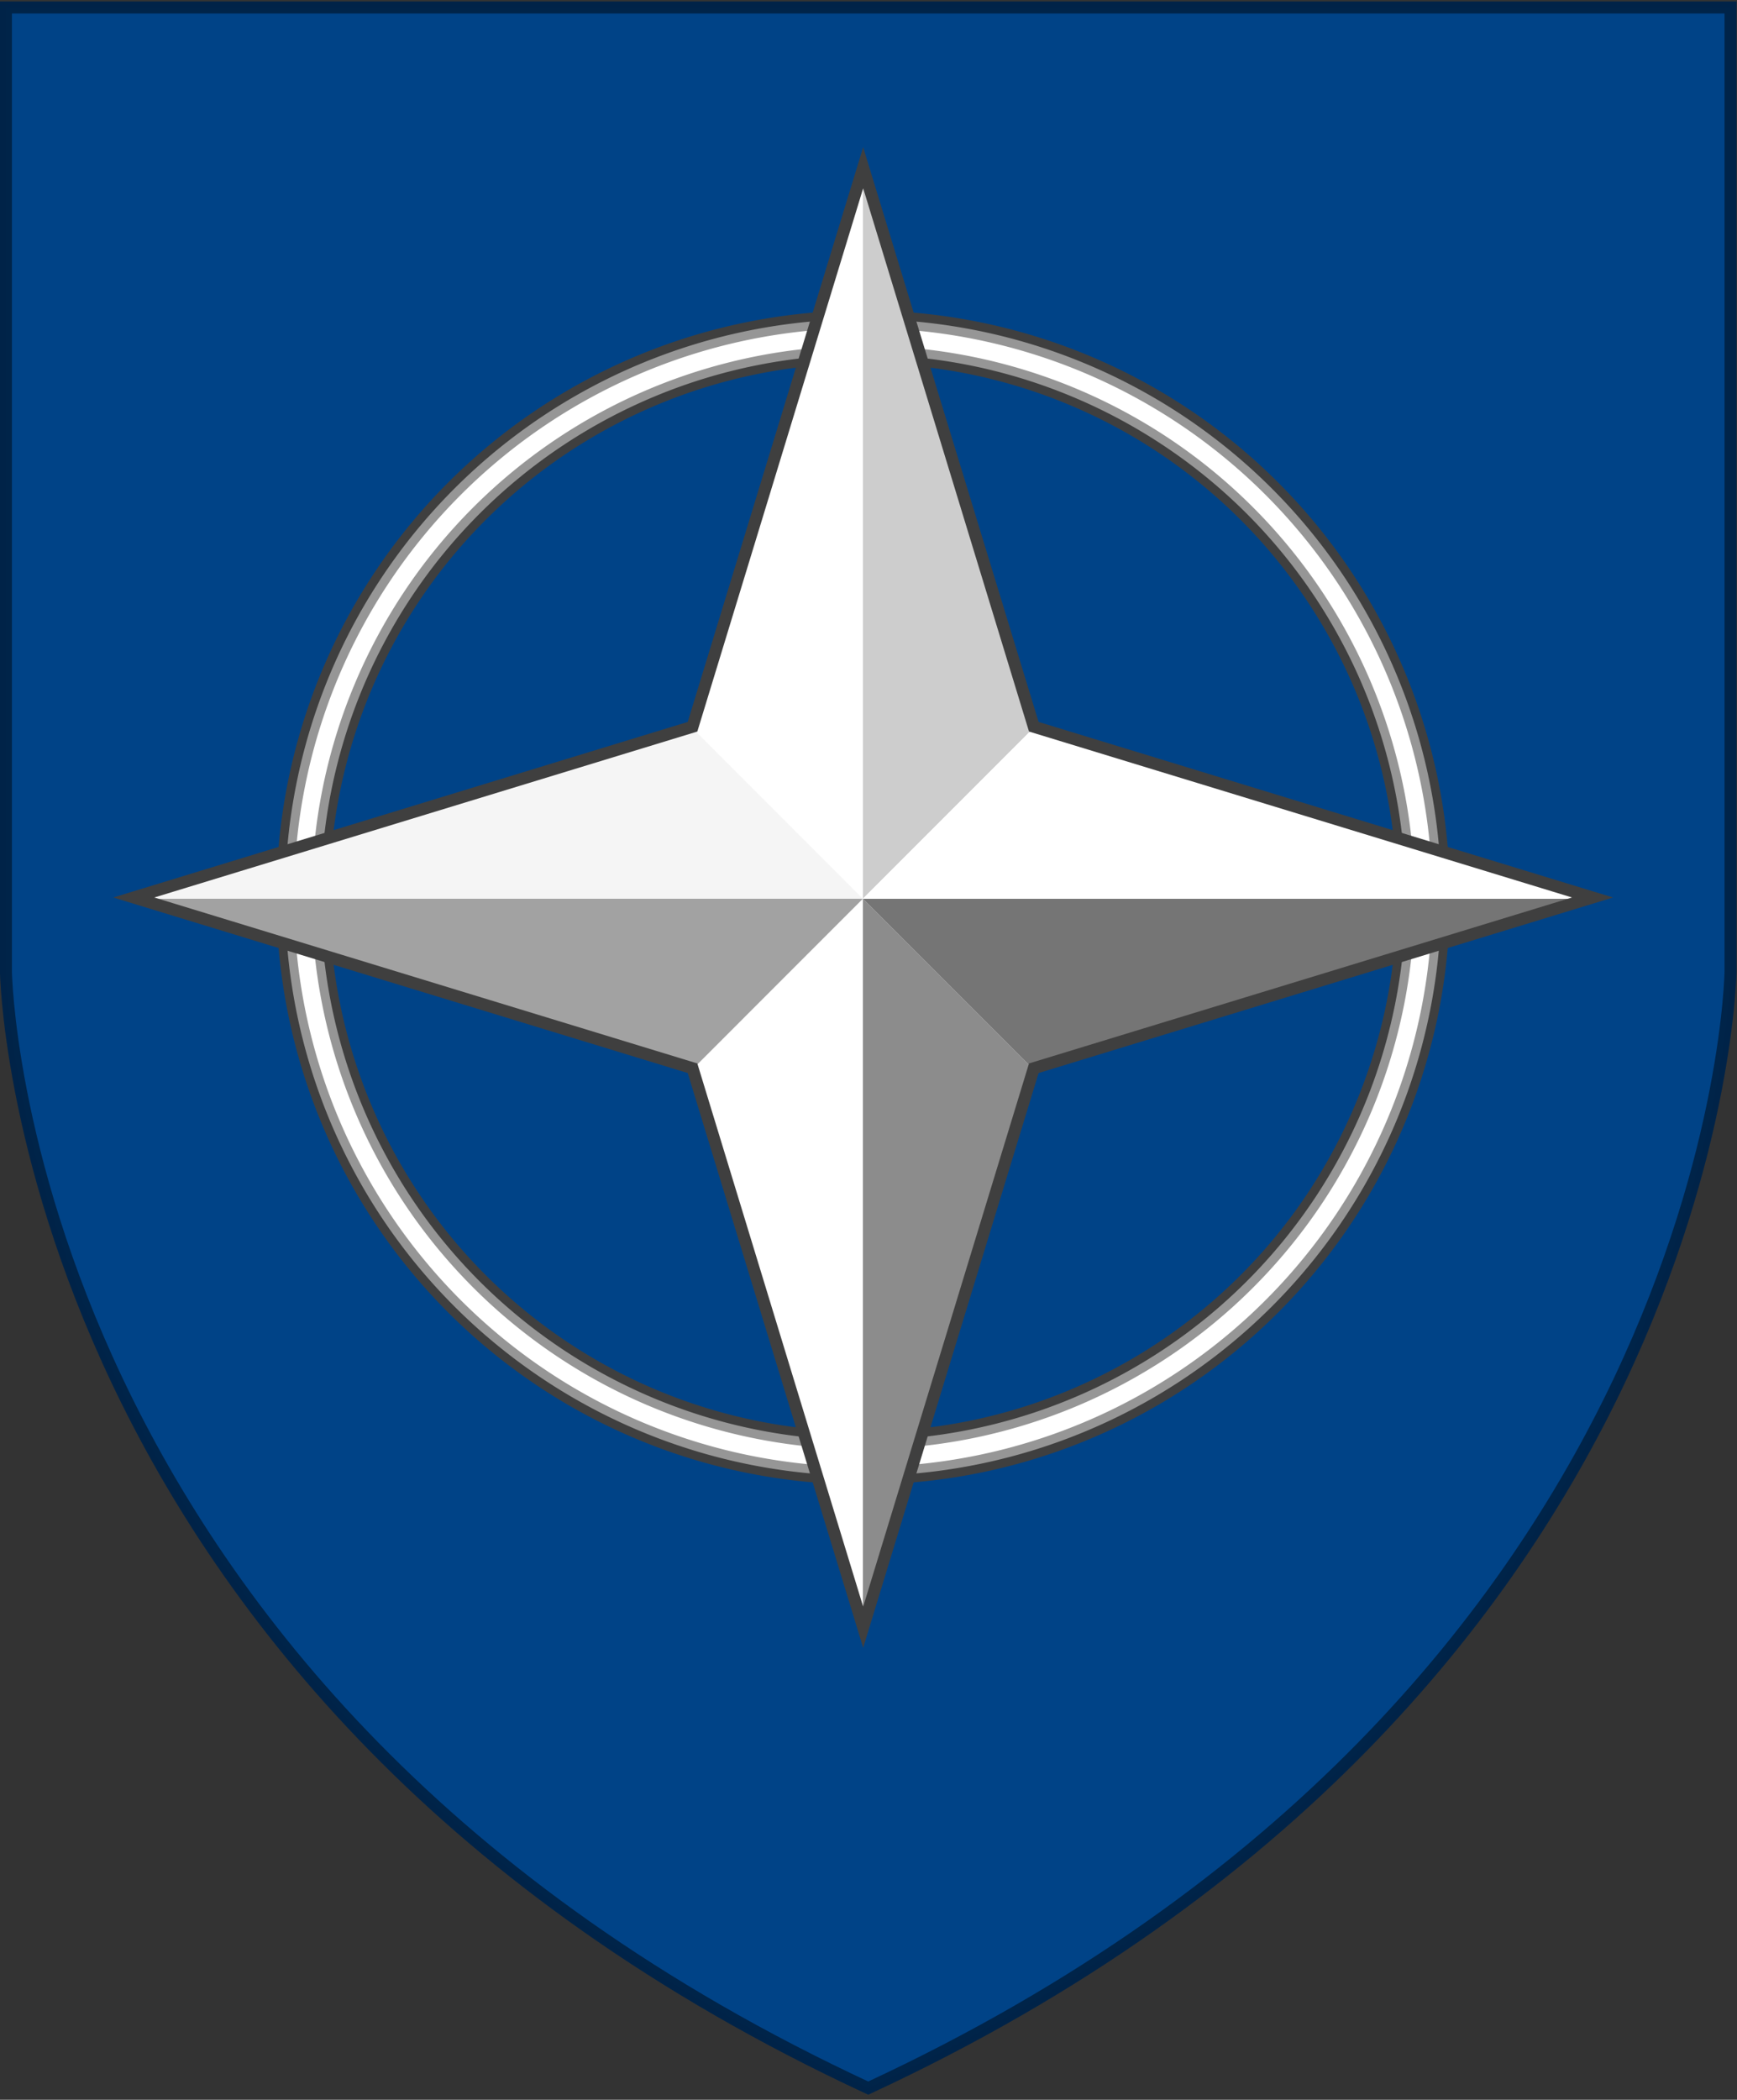
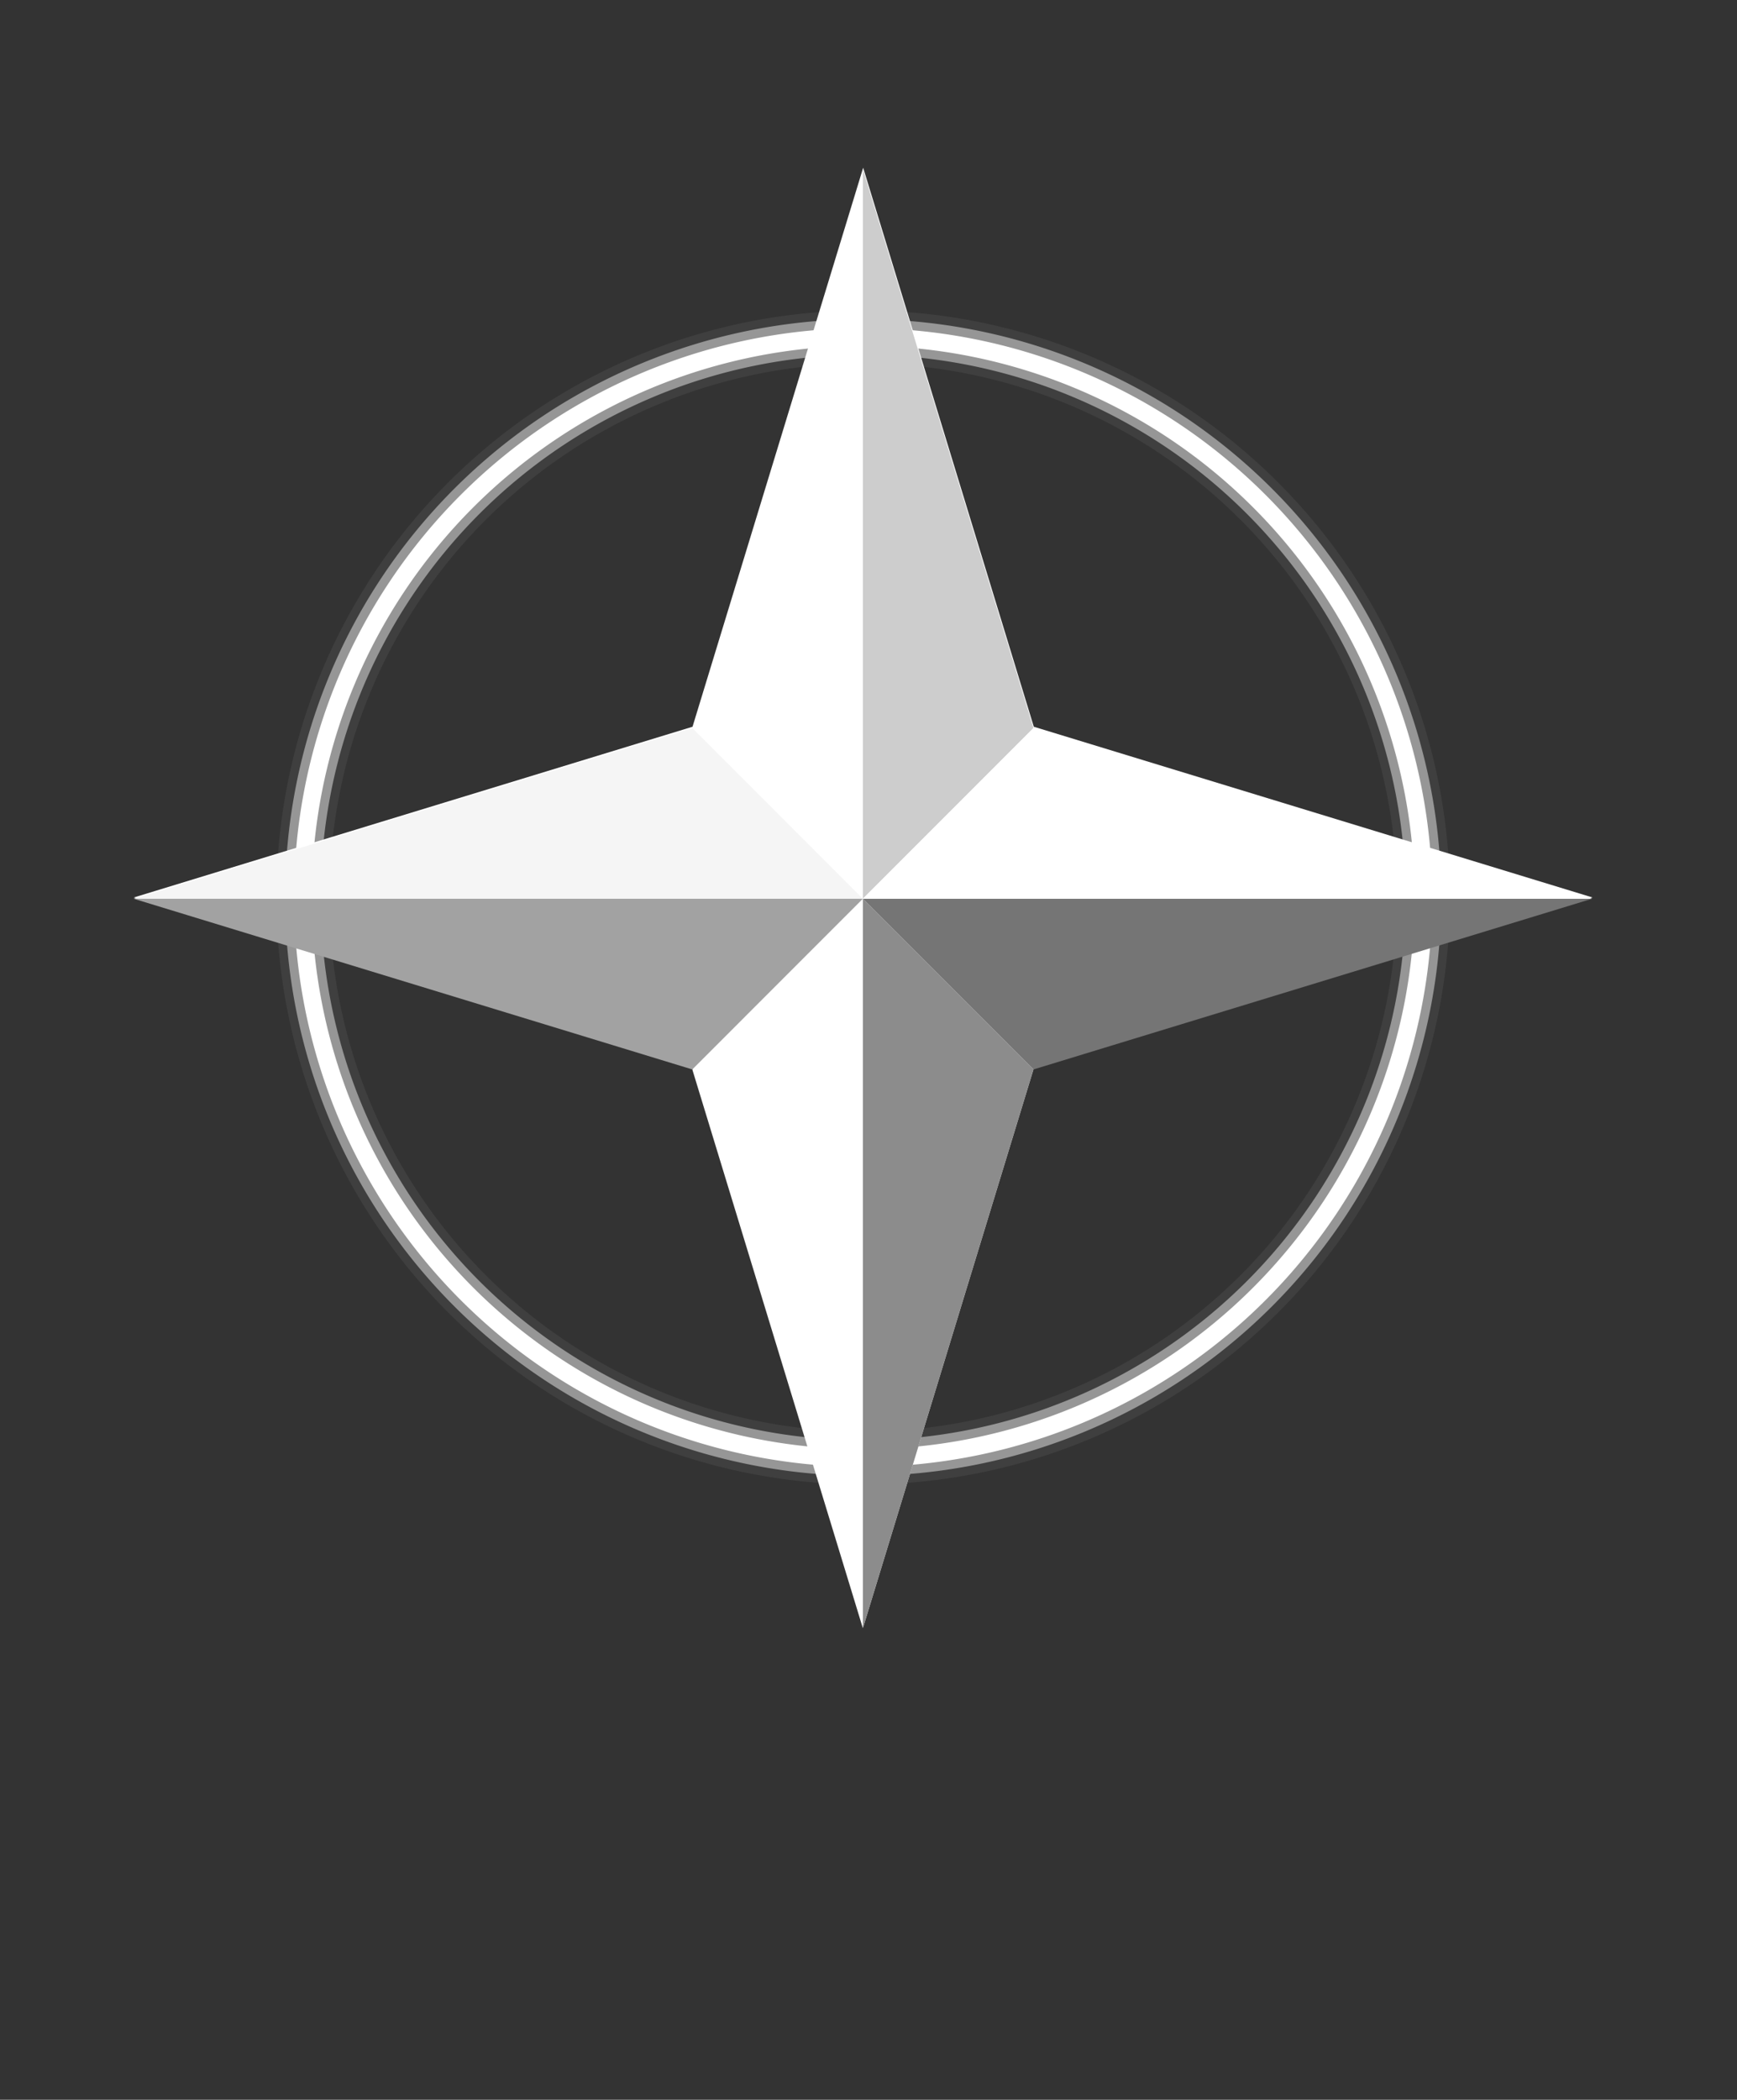
<svg xmlns="http://www.w3.org/2000/svg" xmlns:ns1="http://sodipodi.sourceforge.net/DTD/sodipodi-0.dtd" xmlns:ns2="http://www.inkscape.org/namespaces/inkscape" xml:space="preserve" width="289.728" height="350.065" version="1.1" id="svg26" ns1:docname="Coat_of_arms_of_the_Chairman_of_the_NATO_Military_Committee.svg" ns2:version="1.1 (c68e22c387, 2021-05-23)">
  <rect width="100%" height="100%" fill="#333333" stroke="none" />
  <defs id="defs30" />
  <ns1:namedview id="namedview28" pagecolor="#ffffff" bordercolor="#666666" borderopacity="1.0" ns2:pageshadow="2" ns2:pageopacity="0.0" ns2:pagecheckerboard="0" showgrid="false" ns2:zoom="0.59417521" ns2:cx="249.92628" ns2:cy="320.6125" ns2:window-width="1920" ns2:window-height="1017" ns2:window-x="-8" ns2:window-y="-8" ns2:window-maximized="1" ns2:current-layer="svg26" />
  <g id="g1787">
-     <path style="fill:#048;fill-opacity:.992;fill-rule:evenodd;stroke:none;stroke-width:5.002;stroke-opacity:1" d="M30.602 752.024V631.431s1.27-90.127 107.898-139.629c106.628 49.502 107.898 139.629 107.898 139.629v120.593z" transform="matrix(1.333 0 0 -1.333 -39.802 1003.698)" id="path2" />
-     <path id="path32159" style="opacity:1;fill:#ffffff;fill-opacity:1;stroke:#3f3f3f;stroke-width:4.392;stroke-miterlimit:4;stroke-dasharray:none;stroke-opacity:1" ns1:type="inkscape:offset" ns2:radius="0" ns2:original="M 143.97461 53.957031 A 95.672676 95.672676 0 0 0 48.302734 149.62891 A 95.672676 95.672676 0 0 0 143.97461 245.30273 A 95.672676 95.672676 0 0 0 239.64648 149.62891 A 95.672676 95.672676 0 0 0 143.97461 53.957031 z M 143.97461 58.396484 A 91.232348 91.232348 0 0 1 235.20703 149.62891 A 91.232348 91.232348 0 0 1 143.97461 240.86133 A 91.232348 91.232348 0 0 1 52.742188 149.62891 A 91.232348 91.232348 0 0 1 143.97461 58.396484 z " d="m 143.975,53.957 a 95.673,95.673 0 0 0 -95.672,95.672 95.673,95.673 0 0 0 95.672,95.674 95.673,95.673 0 0 0 95.672,-95.674 95.673,95.673 0 0 0 -95.672,-95.672 z m 0,4.439 a 91.232,91.232 0 0 1 91.232,91.232 91.232,91.232 0 0 1 -91.232,91.232 91.232,91.232 0 0 1 -91.232,-91.232 91.232,91.232 0 0 1 91.232,-91.232 z" />
+     <path id="path32159" style="opacity:1;fill:#ffffff;fill-opacity:1;stroke:#3f3f3f;stroke-width:4.392;stroke-miterlimit:4;stroke-dasharray:none;stroke-opacity:1" ns1:type="inkscape:offset" ns2:radius="0" ns2:original="M 143.97461 53.957031 A 95.672676 95.672676 0 0 0 48.302734 149.62891 A 95.672676 95.672676 0 0 0 143.97461 245.30273 A 95.672676 95.672676 0 0 0 239.64648 149.62891 A 95.672676 95.672676 0 0 0 143.97461 53.957031 z M 143.97461 58.396484 A 91.232348 91.232348 0 0 1 235.20703 149.62891 A 91.232348 91.232348 0 0 1 143.97461 240.86133 A 91.232348 91.232348 0 0 1 52.742188 149.62891 A 91.232348 91.232348 0 0 1 143.97461 58.396484 z " d="m 143.975,53.957 a 95.673,95.673 0 0 0 -95.672,95.672 95.673,95.673 0 0 0 95.672,95.674 95.673,95.673 0 0 0 95.672,-95.674 95.673,95.673 0 0 0 -95.672,-95.672 z m 0,4.439 a 91.232,91.232 0 0 1 91.232,91.232 91.232,91.232 0 0 1 -91.232,91.232 91.232,91.232 0 0 1 -91.232,-91.232 91.232,91.232 0 0 1 91.232,-91.232 " />
    <path id="path4" style="opacity:1;fill:#ffffff;fill-opacity:1;stroke:#969696;stroke-width:1.492;stroke-miterlimit:4;stroke-dasharray:none;stroke-opacity:1" ns1:type="inkscape:offset" ns2:radius="0" ns2:original="M 143.97461 53.957031 A 95.672676 95.672676 0 0 0 48.302734 149.62891 A 95.672676 95.672676 0 0 0 143.97461 245.30273 A 95.672676 95.672676 0 0 0 239.64648 149.62891 A 95.672676 95.672676 0 0 0 143.97461 53.957031 z M 143.97461 58.396484 A 91.232348 91.232348 0 0 1 235.20703 149.62891 A 91.232348 91.232348 0 0 1 143.97461 240.86133 A 91.232348 91.232348 0 0 1 52.742188 149.62891 A 91.232348 91.232348 0 0 1 143.97461 58.396484 z " d="m 143.975,53.957 a 95.673,95.673 0 0 0 -95.672,95.672 95.673,95.673 0 0 0 95.672,95.674 95.673,95.673 0 0 0 95.672,-95.674 95.673,95.673 0 0 0 -95.672,-95.672 z m 0,4.439 a 91.232,91.232 0 0 1 91.232,91.232 91.232,91.232 0 0 1 -91.232,91.232 91.232,91.232 0 0 1 -91.232,-91.232 91.232,91.232 0 0 1 91.232,-91.232 z" />
    <g style="stroke:#fff;stroke-opacity:1;stroke-width:1.5;stroke-miterlimit:4;stroke-dasharray:none" id="g22">
      <path id="path23461" style="fill:#ffffff;fill-opacity:1;fill-rule:evenodd;stroke:none;stroke-width:2;stroke-miterlimit:4;stroke-dasharray:none;stroke-opacity:1" d="M 143.975 27.965 L 115.512 121.16 L 22.316 149.627 L 115.512 178.094 L 143.975 271.289 L 172.436 178.094 L 265.631 149.627 L 172.436 121.16 L 143.975 27.965 z " />
      <path d="m137.832 640.556 21.346 21.35-21.346 69.897" style="fill:#cdcdcd;fill-opacity:1;fill-rule:evenodd;stroke:none" id="path6" transform="matrix(1.333 0 0 -1.333 -39.802 1003.698)" />
-       <path d="m137.832 640.556-21.346 21.35 21.346 69.897z" style="fill:#ffffff;fill-opacity:1;fill-rule:evenodd;stroke:none" transform="matrix(1.333 0 0 -1.333 -39.802 1003.698)" id="path8" />
      <path d="m137.832 640.556-21.346-21.35 21.346-69.897" style="fill:#ffffff;fill-opacity:1;fill-rule:evenodd;stroke:none" transform="matrix(1.333 0 0 -1.333 -39.802 1003.698)" id="path10" />
      <path d="m137.832 640.556 21.346-21.35-21.346-69.897Z" style="fill:#8c8c8c;fill-opacity:1;fill-rule:evenodd;stroke:none" transform="matrix(1.333 0 0 -1.333 -39.802 1003.698)" id="path12" />
      <path d="m137.832 640.556-21.346 21.35-69.897-21.35" style="fill:#f5f5f5;fill-opacity:1;fill-rule:evenodd;stroke:none" transform="matrix(1.333 0 0 -1.333 -39.802 1003.698)" id="path14" />
      <path d="m137.832 640.556-21.346-21.35-69.897 21.35Z" style="fill:#a2a2a2;fill-opacity:1;fill-rule:evenodd;stroke:none" transform="matrix(1.333 0 0 -1.333 -39.802 1003.698)" id="path16" />
      <path d="m137.832 640.556 21.346-21.35 69.897 21.35" style="fill:#757575;fill-opacity:1;fill-rule:evenodd;stroke:none" transform="matrix(1.333 0 0 -1.333 -39.802 1003.698)" id="path18" />
      <path d="m137.832 640.556 21.346 21.35 69.897-21.35z" style="fill:#ffffff;fill-opacity:1;fill-rule:evenodd;stroke:none" transform="matrix(1.333 0 0 -1.333 -39.802 1003.698)" id="path20" />
-       <path id="path23292" style="fill:none;fill-opacity:1;fill-rule:evenodd;stroke:#3f3f3f;stroke-width:2;stroke-miterlimit:4;stroke-dasharray:none;stroke-opacity:1" d="M 143.975 27.965 L 115.512 121.16 L 22.316 149.627 L 115.512 178.094 L 143.975 271.289 L 172.436 178.094 L 265.631 149.627 L 172.436 121.16 L 143.975 27.965 z " />
    </g>
-     <path d="M30.602 752.024V631.431s1.27-90.127 107.898-139.629c106.628 49.502 107.898 139.629 107.898 139.629v120.593z" style="fill:none;fill-opacity:.992;fill-rule:evenodd;stroke:#002449;stroke-width:1.5;stroke-miterlimit:4;stroke-dasharray:none;stroke-opacity:.992" transform="matrix(1.333 0 0 -1.333 -39.802 1003.698)" id="path24" />
  </g>
</svg>